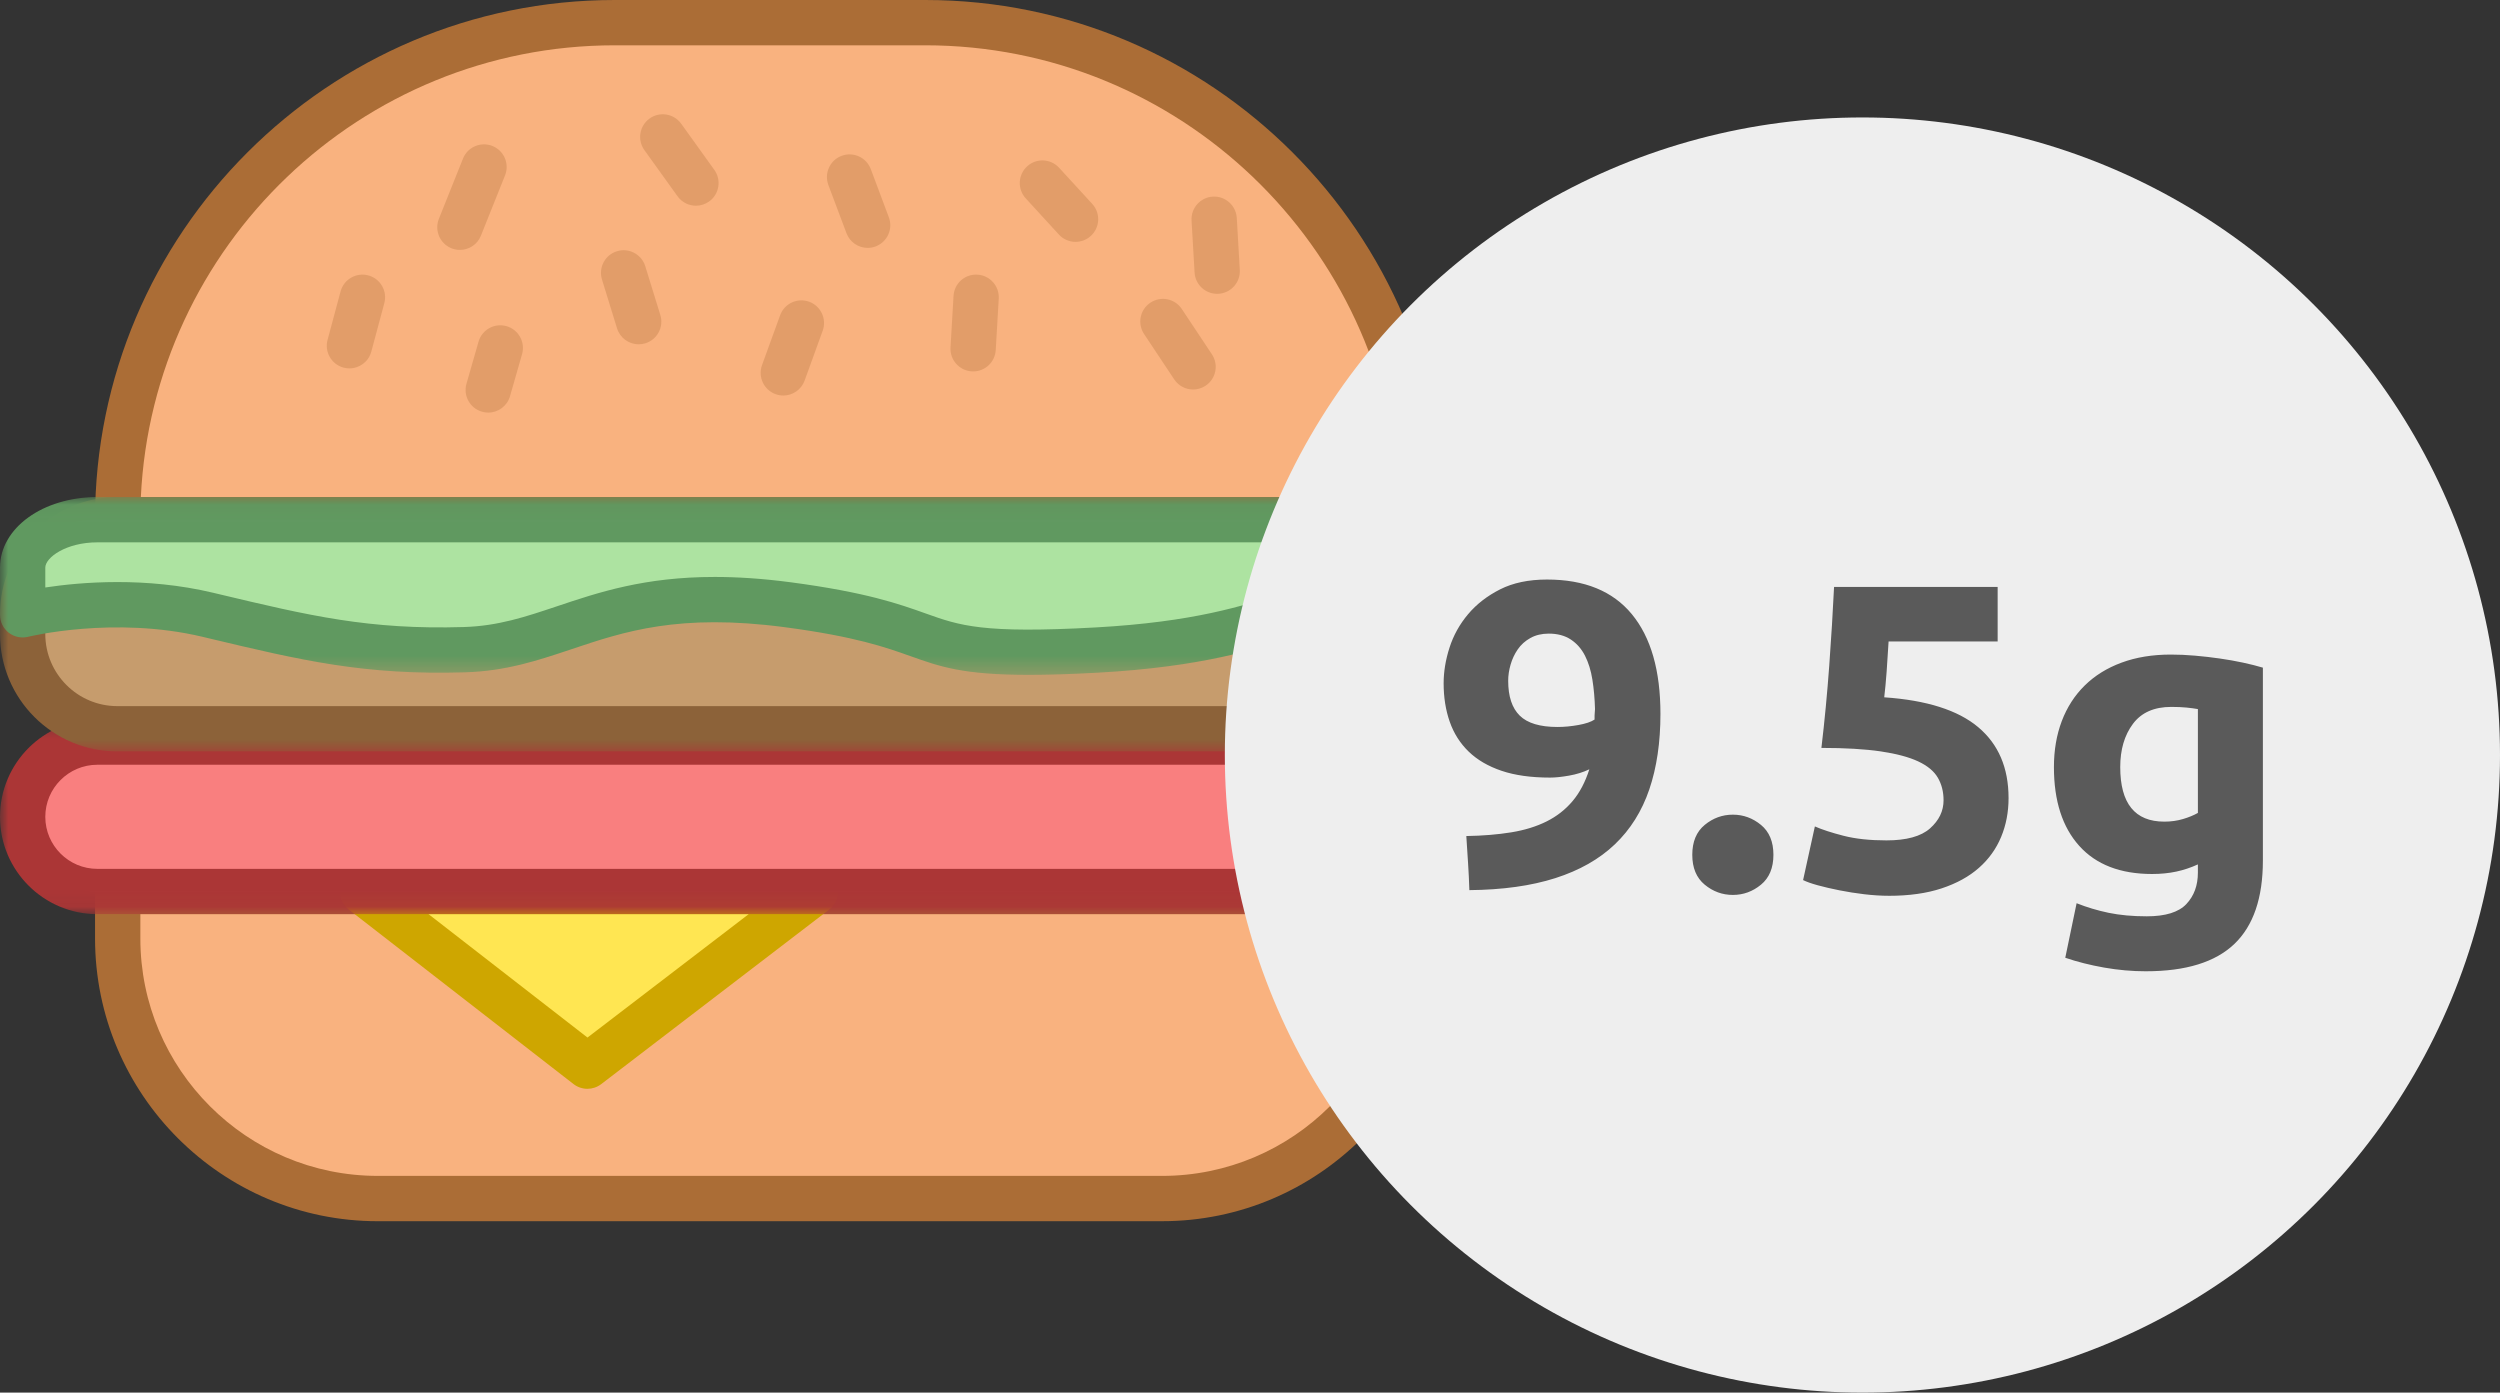
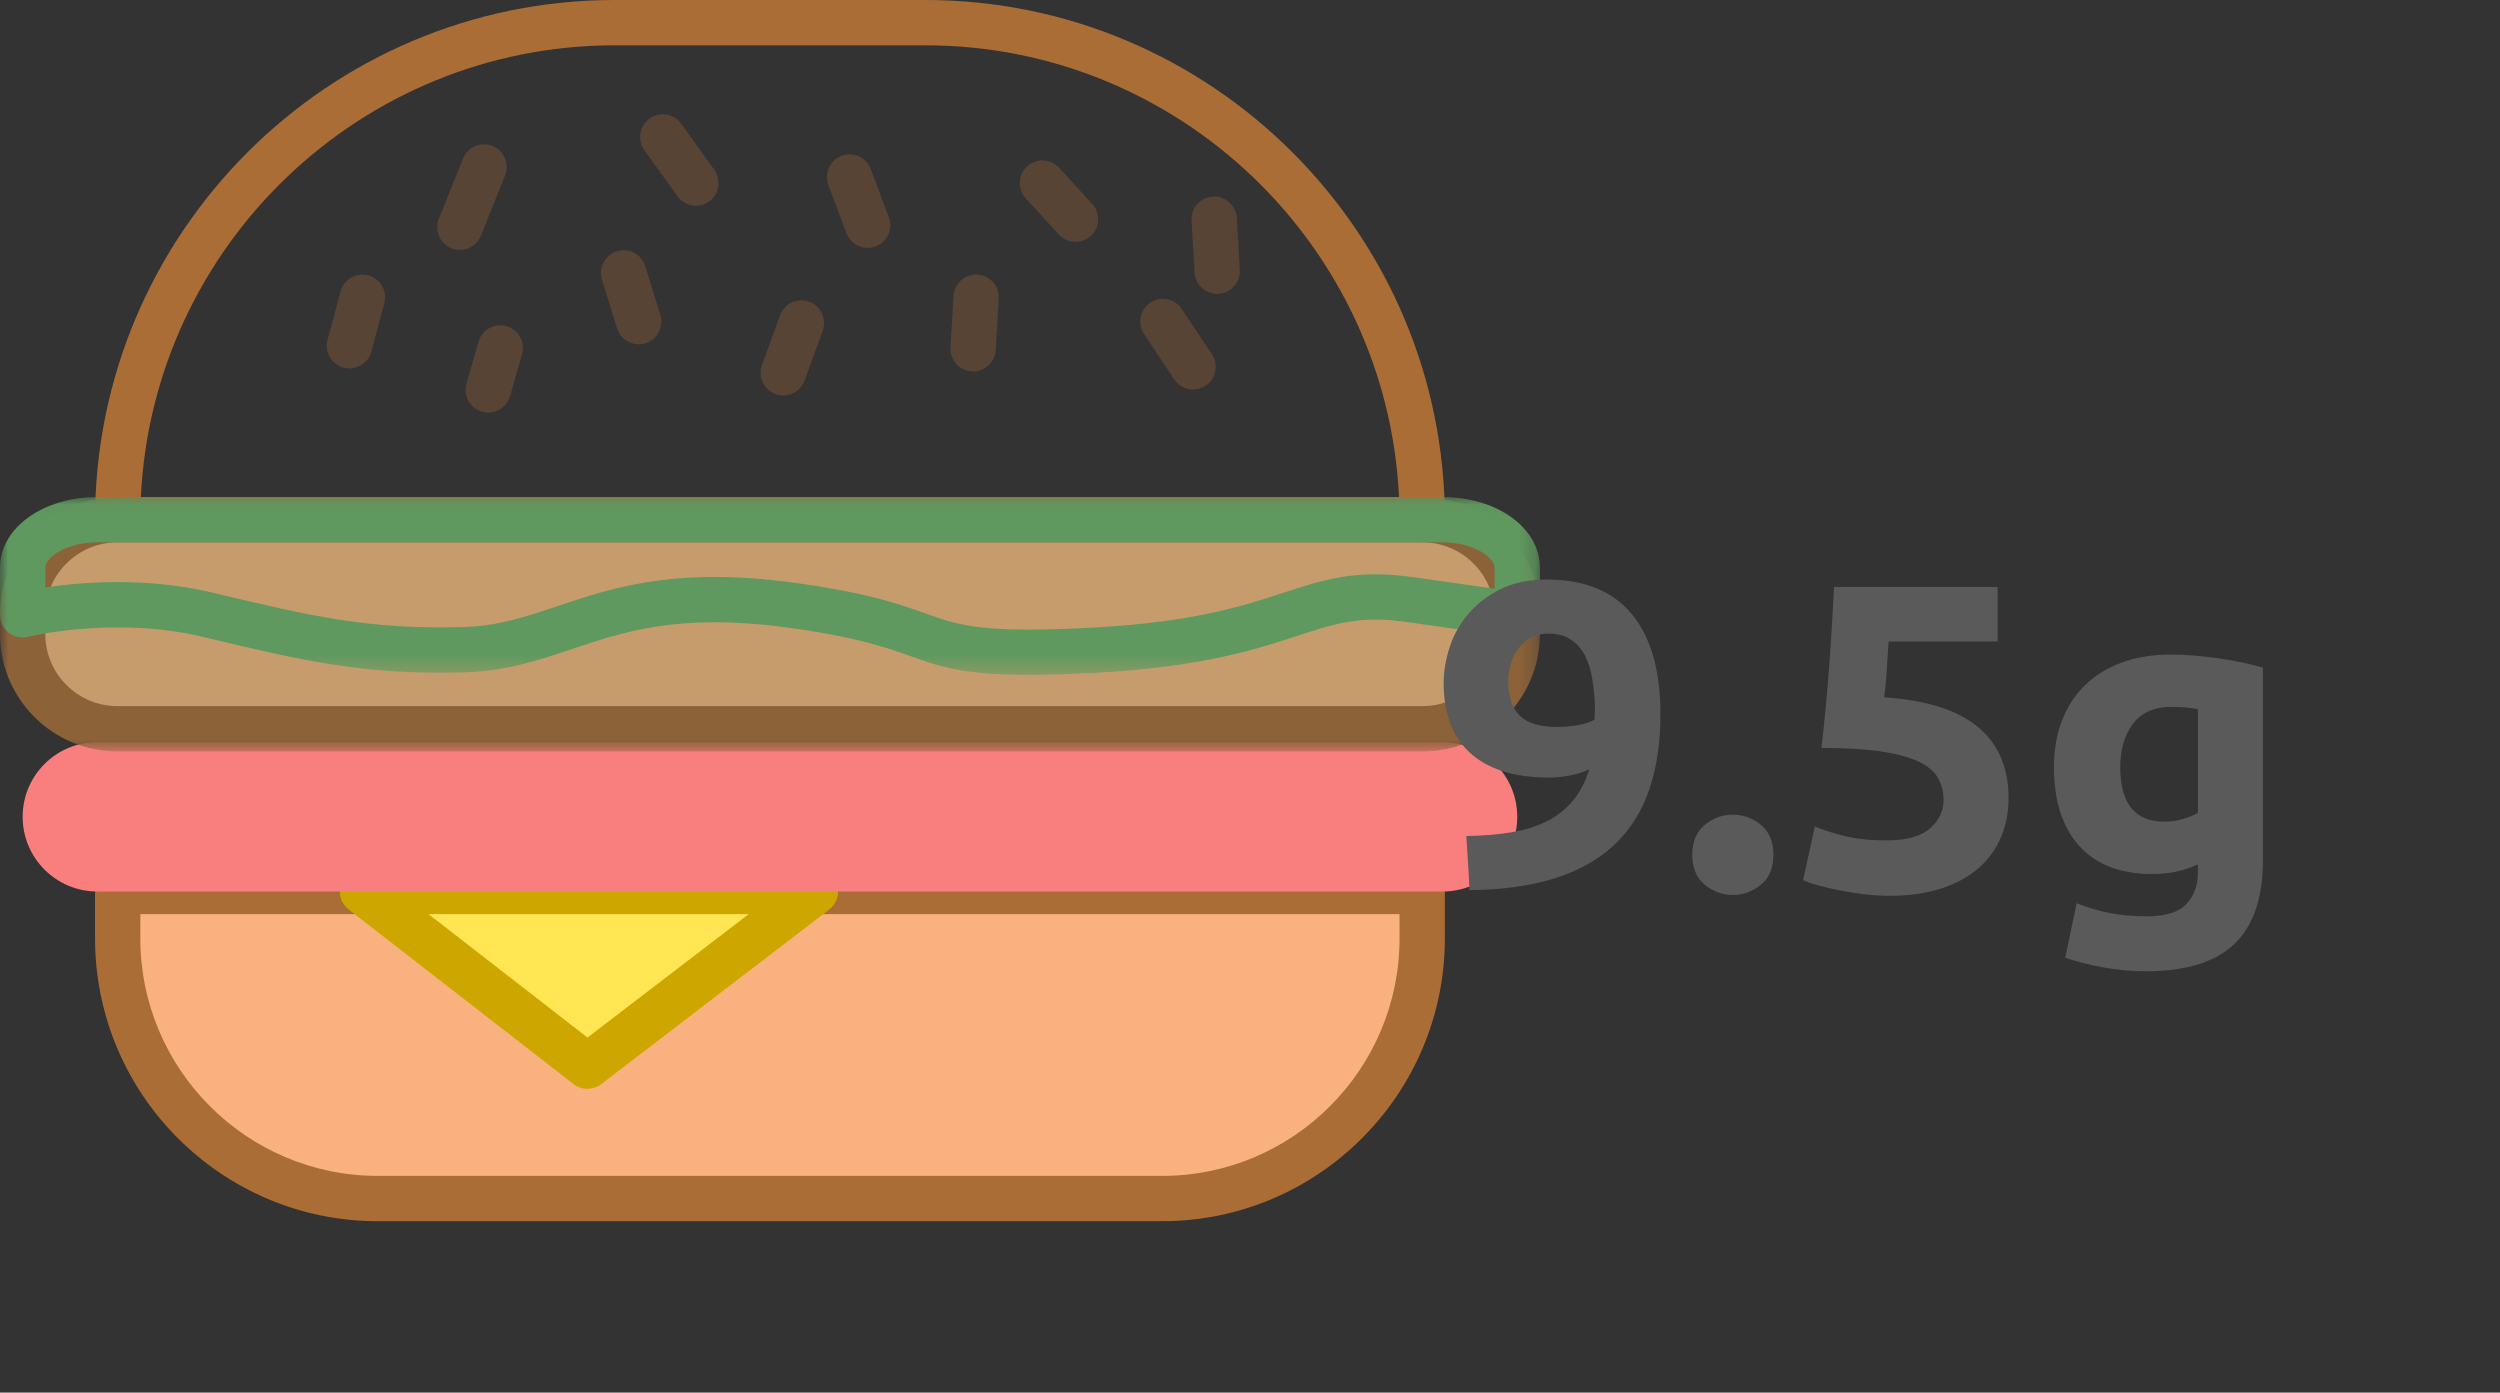
<svg xmlns="http://www.w3.org/2000/svg" xmlns:xlink="http://www.w3.org/1999/xlink" width="149" height="83" viewBox="0 0 149 83">
  <rect x="0" y="0" width="149" height="83" fill="#333333" stroke="none" />
  <defs>
-     <path id="wa3rvsbcsa" d="M0 0.336L91.778 0.336 91.778 11.94 0 11.94z" />
    <path id="mdzucsgfoc" d="M0 0.041L91.778 0.041 91.778 15.202 0 15.202z" />
    <path id="ht991kx81e" d="M0 0.041L91.778 0.041 91.778 10.64 0 10.64z" />
  </defs>
  <g fill="none" fill-rule="evenodd">
    <g>
      <g transform="translate(-1048 -1947) translate(1048 1947)">
        <g>
          <path fill="#F9B27F" d="M69.26 71.433H22.518c-8.561 0-15.503-6.94-15.503-15.503v-2.796h77.75v2.796c0 8.562-6.942 15.503-15.503 15.503" />
          <path fill="#AB6D36" d="M8.365 54.484v1.446c0 7.804 6.348 14.153 14.153 14.153H69.26c7.804 0 14.152-6.349 14.152-14.153v-1.446H8.365zm60.896 18.3H22.518c-9.293 0-16.853-7.56-16.853-16.854v-2.796c0-.746.604-1.35 1.35-1.35h77.748c.746 0 1.35.604 1.35 1.35v2.796c0 9.293-7.56 16.853-16.852 16.853z" />
-           <path fill="#F9B27F" d="M36.64 1.35h18.5c16.36 0 29.624 13.263 29.624 29.624H7.014c0-16.36 13.264-29.624 29.625-29.624" />
          <path fill="#AB6D36" d="M8.396 29.625h74.986C82.674 14.659 70.277 2.7 55.14 2.7h-18.5C21.501 2.7 9.103 14.66 8.395 29.625m76.368 2.7H7.014c-.745 0-1.35-.605-1.35-1.35C5.664 13.895 19.56 0 36.64 0h18.5c17.08 0 30.975 13.895 30.975 30.975 0 .745-.605 1.35-1.35 1.35" />
          <path fill="#FFE652" d="M21.602 53.134L35.008 63.543 48.604 53.134z" />
          <path fill="#CEA600" d="M25.542 54.484l9.472 7.354 9.606-7.354H25.542zm9.466 10.409c-.292 0-.584-.095-.828-.284L20.774 54.2c-.456-.354-.636-.958-.45-1.504.188-.546.7-.912 1.278-.912h27.002c.578 0 1.092.369 1.278.917.186.547.001 1.153-.458 1.505L35.83 64.615c-.242.185-.532.278-.82.278z" />
          <path fill="#F97F7F" d="M85.977 44.23H5.802c-2.458 0-4.452 1.993-4.452 4.452 0 2.458 1.994 4.452 4.452 4.452h80.175c2.458 0 4.451-1.994 4.451-4.452 0-2.46-1.993-4.452-4.451-4.452" />
          <g transform="translate(0 42.543)">
            <mask id="fs9yzwlphb" fill="#fff">
              <use xlink:href="#wa3rvsbcsa" />
            </mask>
            <path fill="#AB3636" d="M5.802 3.036C4.092 3.036 2.7 4.428 2.7 6.14c0 1.71 1.392 3.101 3.102 3.101h80.175c1.71 0 3.101-1.391 3.101-3.101 0-1.711-1.391-3.103-3.101-3.103H5.802zm80.175 8.904H5.802C2.602 11.94 0 9.337 0 6.14 0 2.939 2.603.336 5.802.336h80.175c3.2 0 5.801 2.603 5.801 5.803 0 3.198-2.602 5.801-5.801 5.801z" mask="url(#fs9yzwlphb)" />
          </g>
          <path fill="#C69C6D" d="M84.783 30.975H6.995c-3.117 0-5.645 2.527-5.645 5.645v1.17c0 3.118 2.528 5.645 5.645 5.645h77.788c3.118 0 5.645-2.527 5.645-5.645v-1.17c0-3.118-2.527-5.645-5.645-5.645" />
          <g transform="translate(0 29.583)">
            <mask id="z0rbwkywqd" fill="#fff">
              <use xlink:href="#mdzucsgfoc" />
            </mask>
            <path fill="#8C6239" d="M6.995 2.741C4.627 2.741 2.7 4.668 2.7 7.036v1.17c0 2.369 1.927 4.296 4.295 4.296h77.788c2.368 0 4.295-1.927 4.295-4.296v-1.17c0-2.368-1.927-4.295-4.295-4.295H6.995zm77.788 12.46H6.995C3.138 15.202 0 12.065 0 8.207v-1.17C0 3.18 3.138.041 6.995.041h77.788c3.857 0 6.995 3.138 6.995 6.995v1.17c0 3.858-3.138 6.996-6.995 6.996z" mask="url(#z0rbwkywqd)" />
          </g>
-           <path fill="#ADE3A1" d="M1.35 36.643s5.382-1.35 11.046 0c5.665 1.351 9.348 2.26 15.295 2.078 5.948-.182 8.639-4.084 19.26-2.678 10.622 1.406 6.515 3.36 18.411 2.701 11.896-.66 12.32-3.911 18.693-3.006l6.373.905v-2.812c0-1.578-1.993-2.856-4.451-2.856H5.802c-2.459 0-4.452 1.278-4.452 2.856v2.812z" />
          <g transform="translate(0 29.583)">
            <mask id="p3bk85rosf" fill="#fff">
              <use xlink:href="#ht991kx81e" />
            </mask>
            <path fill="#609960" d="M42.595 4.803c1.347 0 2.845.095 4.534.318 4.505.597 6.465 1.296 8.04 1.858 2.036.727 3.383 1.206 10.118.834 5.888-.327 8.84-1.293 11.213-2.07 2.408-.79 4.31-1.412 7.745-.925l4.833.686V4.247c0-.6-1.237-1.506-3.101-1.506H5.802c-1.865 0-3.102.906-3.102 1.506v1.184c2.121-.322 5.977-.646 10.01.316l.309.074c5.403 1.288 8.977 2.141 14.631 1.967 2.041-.062 3.664-.606 5.544-1.236 2.483-.833 5.217-1.749 9.401-1.749m18.732 5.837c-3.934 0-5.31-.492-7.066-1.118-1.454-.519-3.265-1.165-7.487-1.724-6.31-.836-9.57.257-12.722 1.314-1.996.669-3.88 1.3-6.32 1.375-6.013.182-9.726-.7-15.34-2.04l-.309-.074C6.801 7.114 1.729 8.357 1.679 8.369c-.405.101-.832.011-1.16-.244C.192 7.869 0 7.476 0 7.06V4.247C0 1.89 2.55.041 5.803.041h80.175c3.253 0 5.801 1.848 5.801 4.206V7.06c0 .391-.17.763-.465 1.02-.295.256-.689.371-1.074.317l-6.373-.905c-2.813-.4-4.29.084-6.525.816-2.39.783-5.663 1.855-11.904 2.2-1.63.09-2.977.132-4.11.132" mask="url(#p3bk85rosf)" />
          </g>
          <g opacity=".3">
-             <path fill="#F9B27F" d="M9.407 3.59L7.971 7.181" transform="translate(19.44 6.363)" />
            <path fill="#AB6D36" d="M7.97 8.531c-.167 0-.336-.031-.5-.096-.693-.277-1.03-1.063-.753-1.755l1.437-3.592c.277-.692 1.063-1.029 1.755-.752.692.277 1.029 1.063.752 1.755L9.224 7.682c-.21.528-.718.85-1.254.85M22.039 5.898c-.42 0-.834-.195-1.098-.563l-1.975-2.75c-.435-.605-.297-1.449.308-1.884.607-.435 1.45-.297 1.885.309l1.975 2.75c.435.606.297 1.45-.308 1.884-.24.171-.515.254-.787.254M18.625 14.158c-.576 0-1.11-.372-1.29-.952l-.897-2.908c-.22-.712.179-1.468.892-1.688.71-.22 1.468.18 1.688.891l.898 2.909c.22.712-.18 1.468-.892 1.688-.133.04-.267.06-.399.06M1.387 15.595c-.116 0-.233-.016-.35-.047-.72-.193-1.148-.933-.955-1.653l.776-2.89c.193-.721.936-1.148 1.653-.955.72.193 1.148.933.955 1.653l-.776 2.891c-.162.603-.706 1-1.303 1M32.273 8.412c-.547 0-1.061-.335-1.264-.877L29.93 4.662c-.26-.698.092-1.476.79-1.738.698-.261 1.477.092 1.739.79l1.077 2.874c.261.698-.092 1.475-.79 1.737-.156.06-.316.087-.474.087M44.664 8.052c-.366 0-.73-.147-.996-.438L41.693 5.46c-.504-.55-.466-1.404.083-1.908.55-.504 1.403-.466 1.908.084l1.975 2.154c.503.55.466 1.404-.084 1.907-.259.238-.585.355-.911.355M38.56 15.774c-.027 0-.054 0-.08-.002-.745-.044-1.313-.683-1.27-1.427l.18-3.07c.043-.744.673-1.314 1.426-1.269.745.043 1.313.682 1.27 1.426l-.18 3.07c-.042.718-.637 1.272-1.347 1.272M51.668 16.852c-.437 0-.866-.212-1.125-.604l-1.796-2.702c-.413-.62-.244-1.458.377-1.87.62-.413 1.458-.246 1.871.376l1.796 2.702c.413.621.244 1.459-.377 1.872-.23.152-.489.226-.746.226M53.102 11.149c-.71 0-1.305-.554-1.346-1.272l-.18-3.096c-.043-.745.525-1.383 1.27-1.426.735-.046 1.382.525 1.426 1.27l.18 3.096c.043.744-.526 1.382-1.27 1.426l-.08.002M27.245 17.21c-.153 0-.308-.025-.46-.08-.7-.255-1.063-1.029-.81-1.73l1.079-2.971c.254-.701 1.026-1.064 1.73-.81.7.255 1.062 1.03.808 1.73l-1.077 2.972c-.2.548-.718.89-1.27.89M9.66 18.228c-.124 0-.249-.016-.373-.053-.717-.205-1.131-.953-.925-1.67l.718-2.503c.205-.717.952-1.132 1.67-.925.717.206 1.13.953.925 1.67l-.718 2.503c-.17.593-.71.978-1.297.978" transform="translate(19.44 6.363)" />
          </g>
        </g>
-         <circle cx="111" cy="45" r="38" fill="#EEE" />
        <path fill="#5A5A5A" fill-rule="nonzero" d="M87.574 53.052c1.976-.017 3.683-.256 5.122-.715 1.439-.46 2.622-1.131 3.549-2.015.927-.884 1.612-1.976 2.054-3.276.442-1.3.663-2.8.663-4.498 0-2.583-.568-4.563-1.703-5.941-1.135-1.378-2.821-2.067-5.057-2.067-1.092 0-2.024.195-2.795.585-.771.39-1.408.884-1.911 1.482-.503.598-.871 1.261-1.105 1.989-.234.728-.351 1.439-.351 2.132 0 .832.121 1.595.364 2.288.243.693.62 1.287 1.131 1.781s1.166.875 1.963 1.144c.797.269 1.76.403 2.886.403.312 0 .689-.039 1.131-.117.442-.078.845-.204 1.209-.377-.243.763-.576 1.395-1.001 1.898-.425.503-.94.906-1.547 1.209-.607.303-1.309.52-2.106.65-.797.13-1.69.204-2.678.221l.104 1.612c.035.52.06 1.057.078 1.612zm5.252-9.724c-1.04 0-1.79-.225-2.249-.676-.46-.45-.689-1.144-.689-2.08 0-.312.048-.633.143-.962.095-.33.238-.633.429-.91.19-.277.442-.503.754-.676.312-.173.676-.26 1.092-.26.52 0 .958.117 1.313.351.355.234.637.555.845.962.208.407.355.884.442 1.43.087.546.139 1.131.156 1.755 0 .052-.004.113-.013.182-.009.07-.013.139-.013.208v.234c-.208.139-.529.247-.962.325-.433.078-.85.117-1.248.117zm10.452 10.01c.624 0 1.183-.204 1.677-.611.494-.407.741-1.001.741-1.781s-.247-1.374-.741-1.781c-.494-.407-1.053-.611-1.677-.611-.624 0-1.183.204-1.677.611-.494.407-.741 1.001-.741 1.781s.247 1.374.741 1.781c.494.407 1.053.611 1.677.611zm9.308.052c1.196 0 2.24-.147 3.133-.442.893-.295 1.634-.702 2.223-1.222.59-.52 1.031-1.135 1.326-1.846.295-.71.442-1.482.442-2.314 0-1.803-.602-3.211-1.807-4.225-1.205-1.014-3.072-1.608-5.603-1.781.052-.433.1-.94.143-1.521.043-.58.082-1.183.117-1.807h6.5v-3.25h-9.75c-.07 1.456-.165 3.016-.286 4.68-.121 1.664-.277 3.302-.468 4.914 1.421 0 2.6.07 3.536.208.936.139 1.681.338 2.236.598.555.26.945.585 1.17.975.225.39.338.836.338 1.339 0 .641-.269 1.2-.806 1.677-.537.477-1.404.715-2.6.715-.988 0-1.837-.091-2.548-.273-.71-.182-1.283-.368-1.716-.559l-.702 3.198c.208.104.503.208.884.312.381.104.81.204 1.287.299.477.095.97.173 1.482.234.511.06 1.001.091 1.469.091zm15.314 4.498c2.375 0 4.13-.542 5.265-1.625 1.135-1.083 1.703-2.743 1.703-4.979V39.792c-.347-.104-.741-.204-1.183-.299-.442-.095-.906-.178-1.391-.247-.485-.07-.975-.126-1.469-.169-.494-.043-.975-.065-1.443-.065-1.092 0-2.071.16-2.938.481-.867.32-1.599.776-2.197 1.365-.598.59-1.053 1.296-1.365 2.119-.312.823-.468 1.738-.468 2.743 0 2.01.503 3.575 1.508 4.693 1.005 1.118 2.453 1.677 4.342 1.677.52 0 1.001-.048 1.443-.143.442-.095.871-.238 1.287-.429v.494c0 .763-.23 1.387-.689 1.872-.46.485-1.244.728-2.353.728-.85 0-1.608-.07-2.275-.208-.667-.139-1.304-.33-1.911-.572l-.676 3.25c.71.243 1.482.438 2.314.585.832.147 1.664.221 2.496.221zm1.092-8.918c-1.75 0-2.626-1.083-2.626-3.25 0-1.04.251-1.898.754-2.574.503-.676 1.265-1.014 2.288-1.014.347 0 .65.013.91.039.26.026.485.056.676.091v6.188c-.243.139-.537.26-.884.364-.347.104-.72.156-1.118.156z" />
      </g>
    </g>
  </g>
</svg>